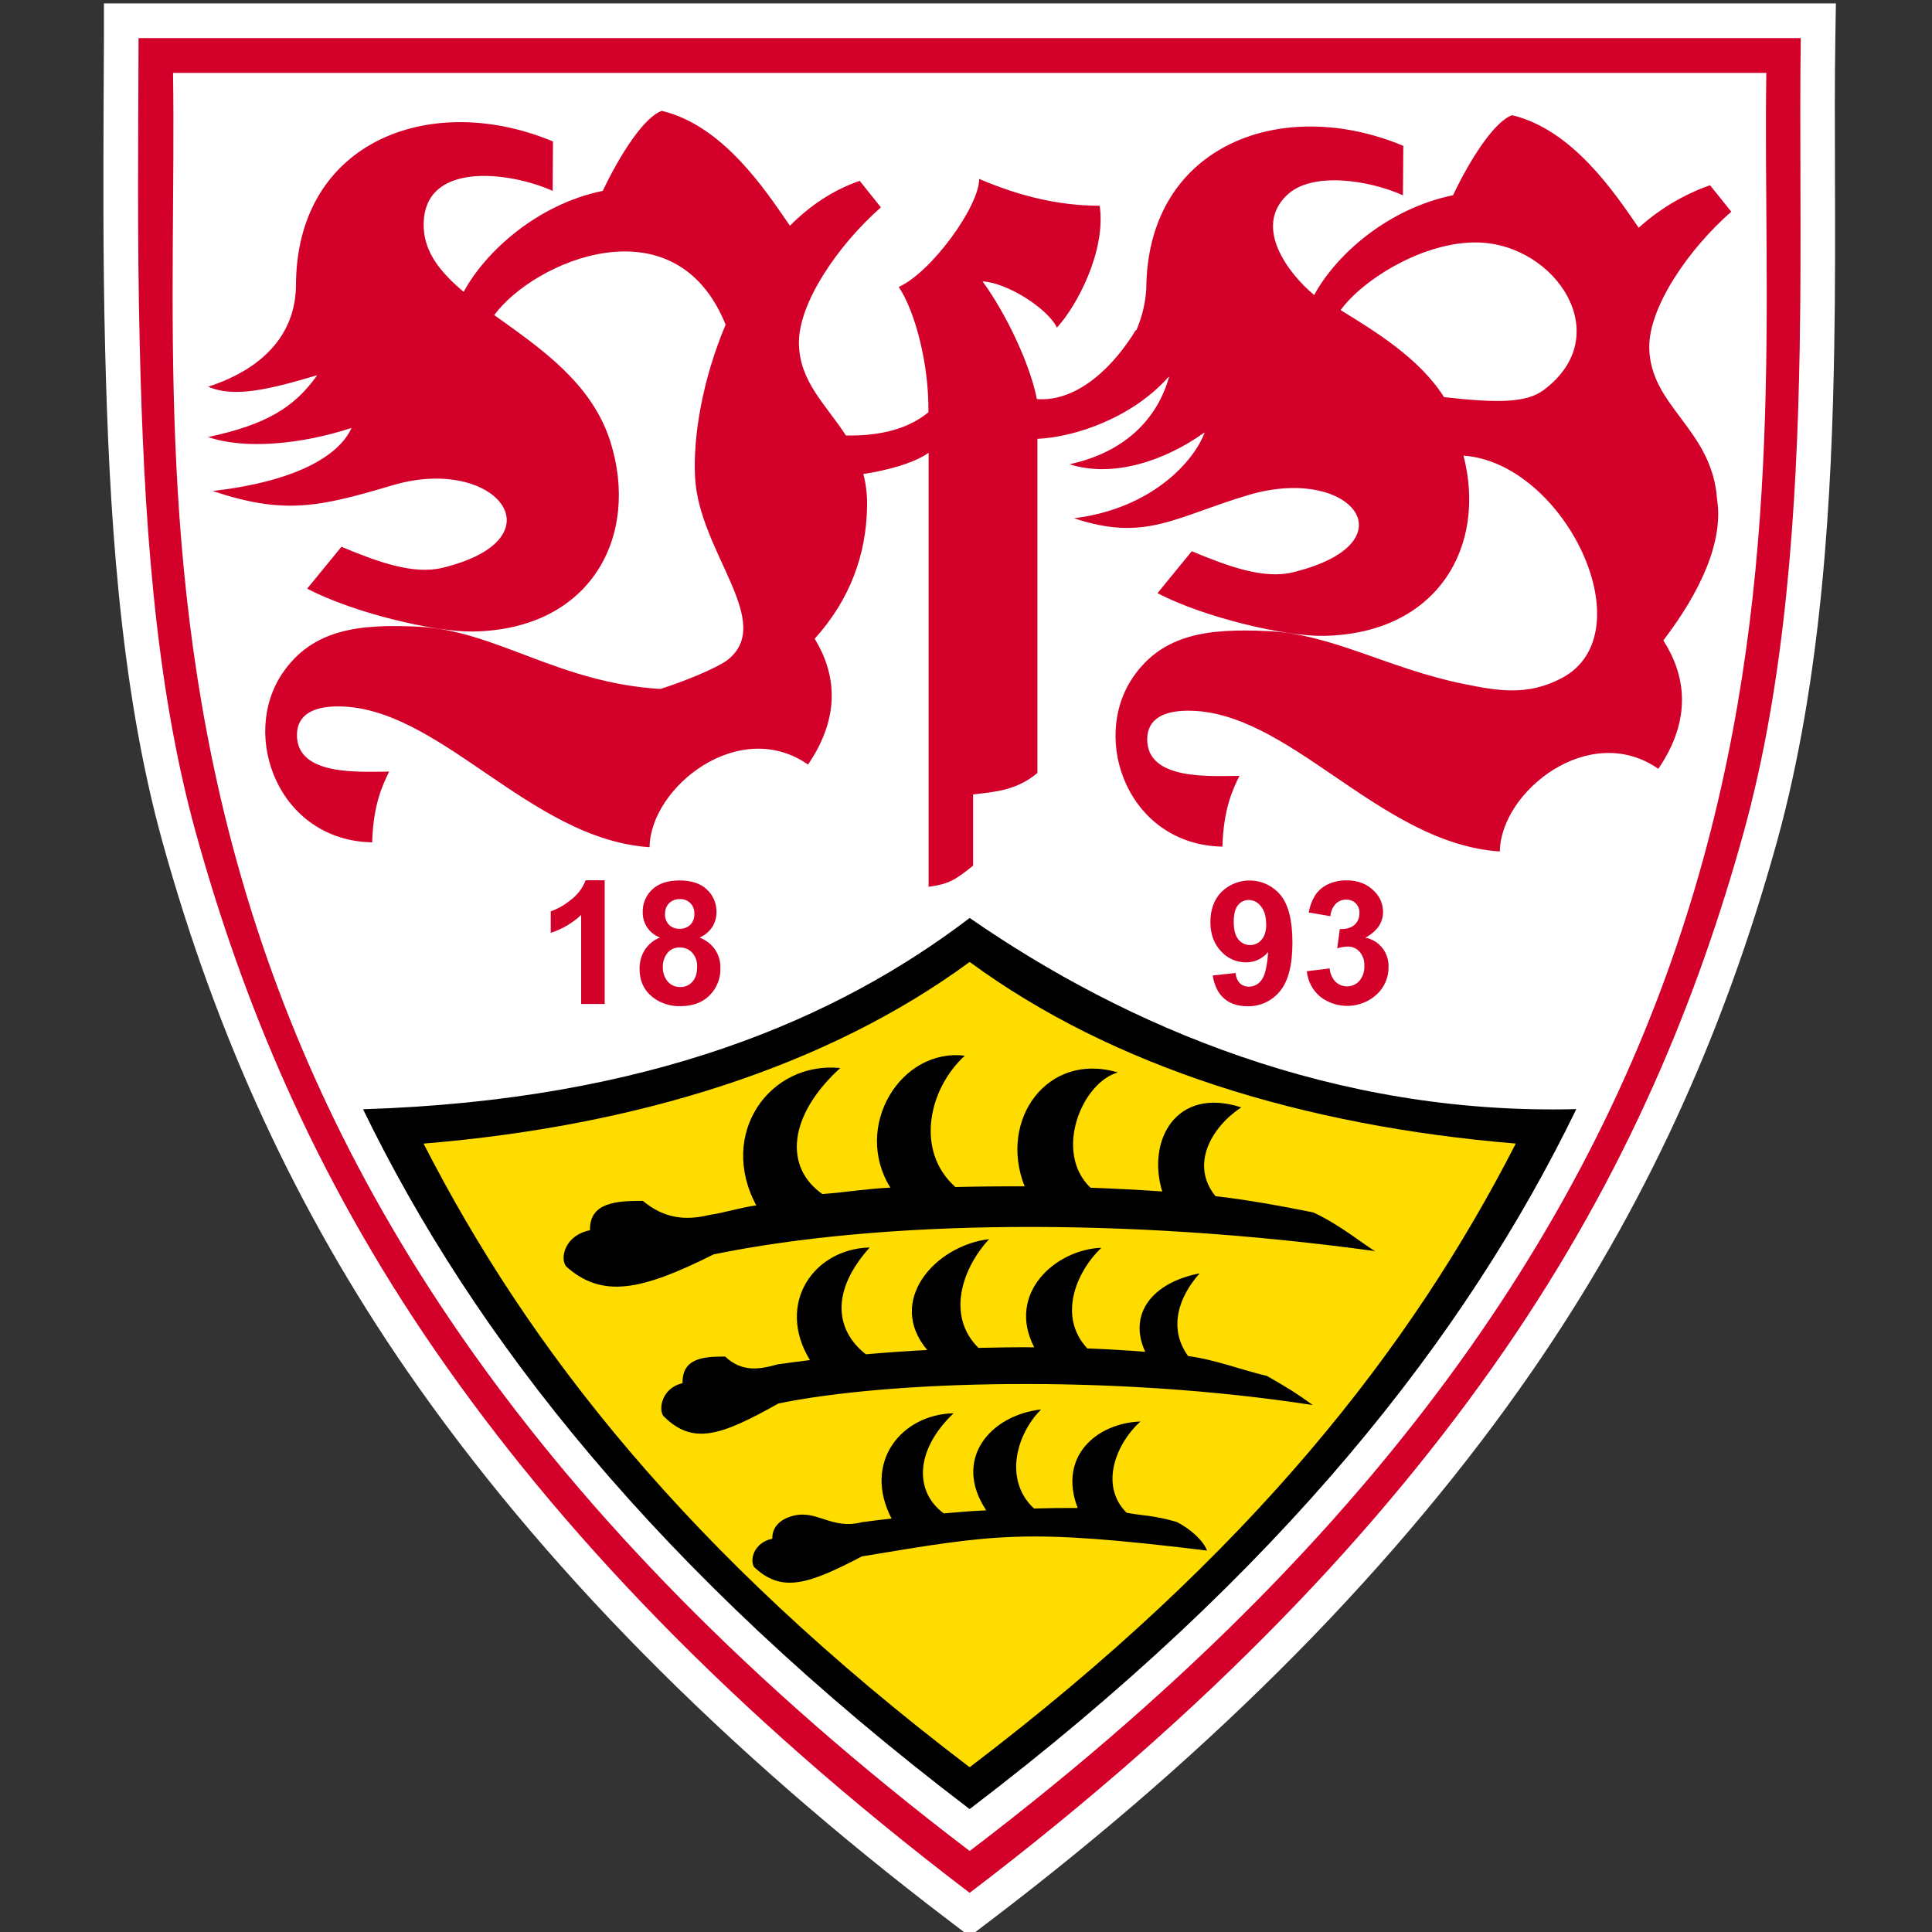
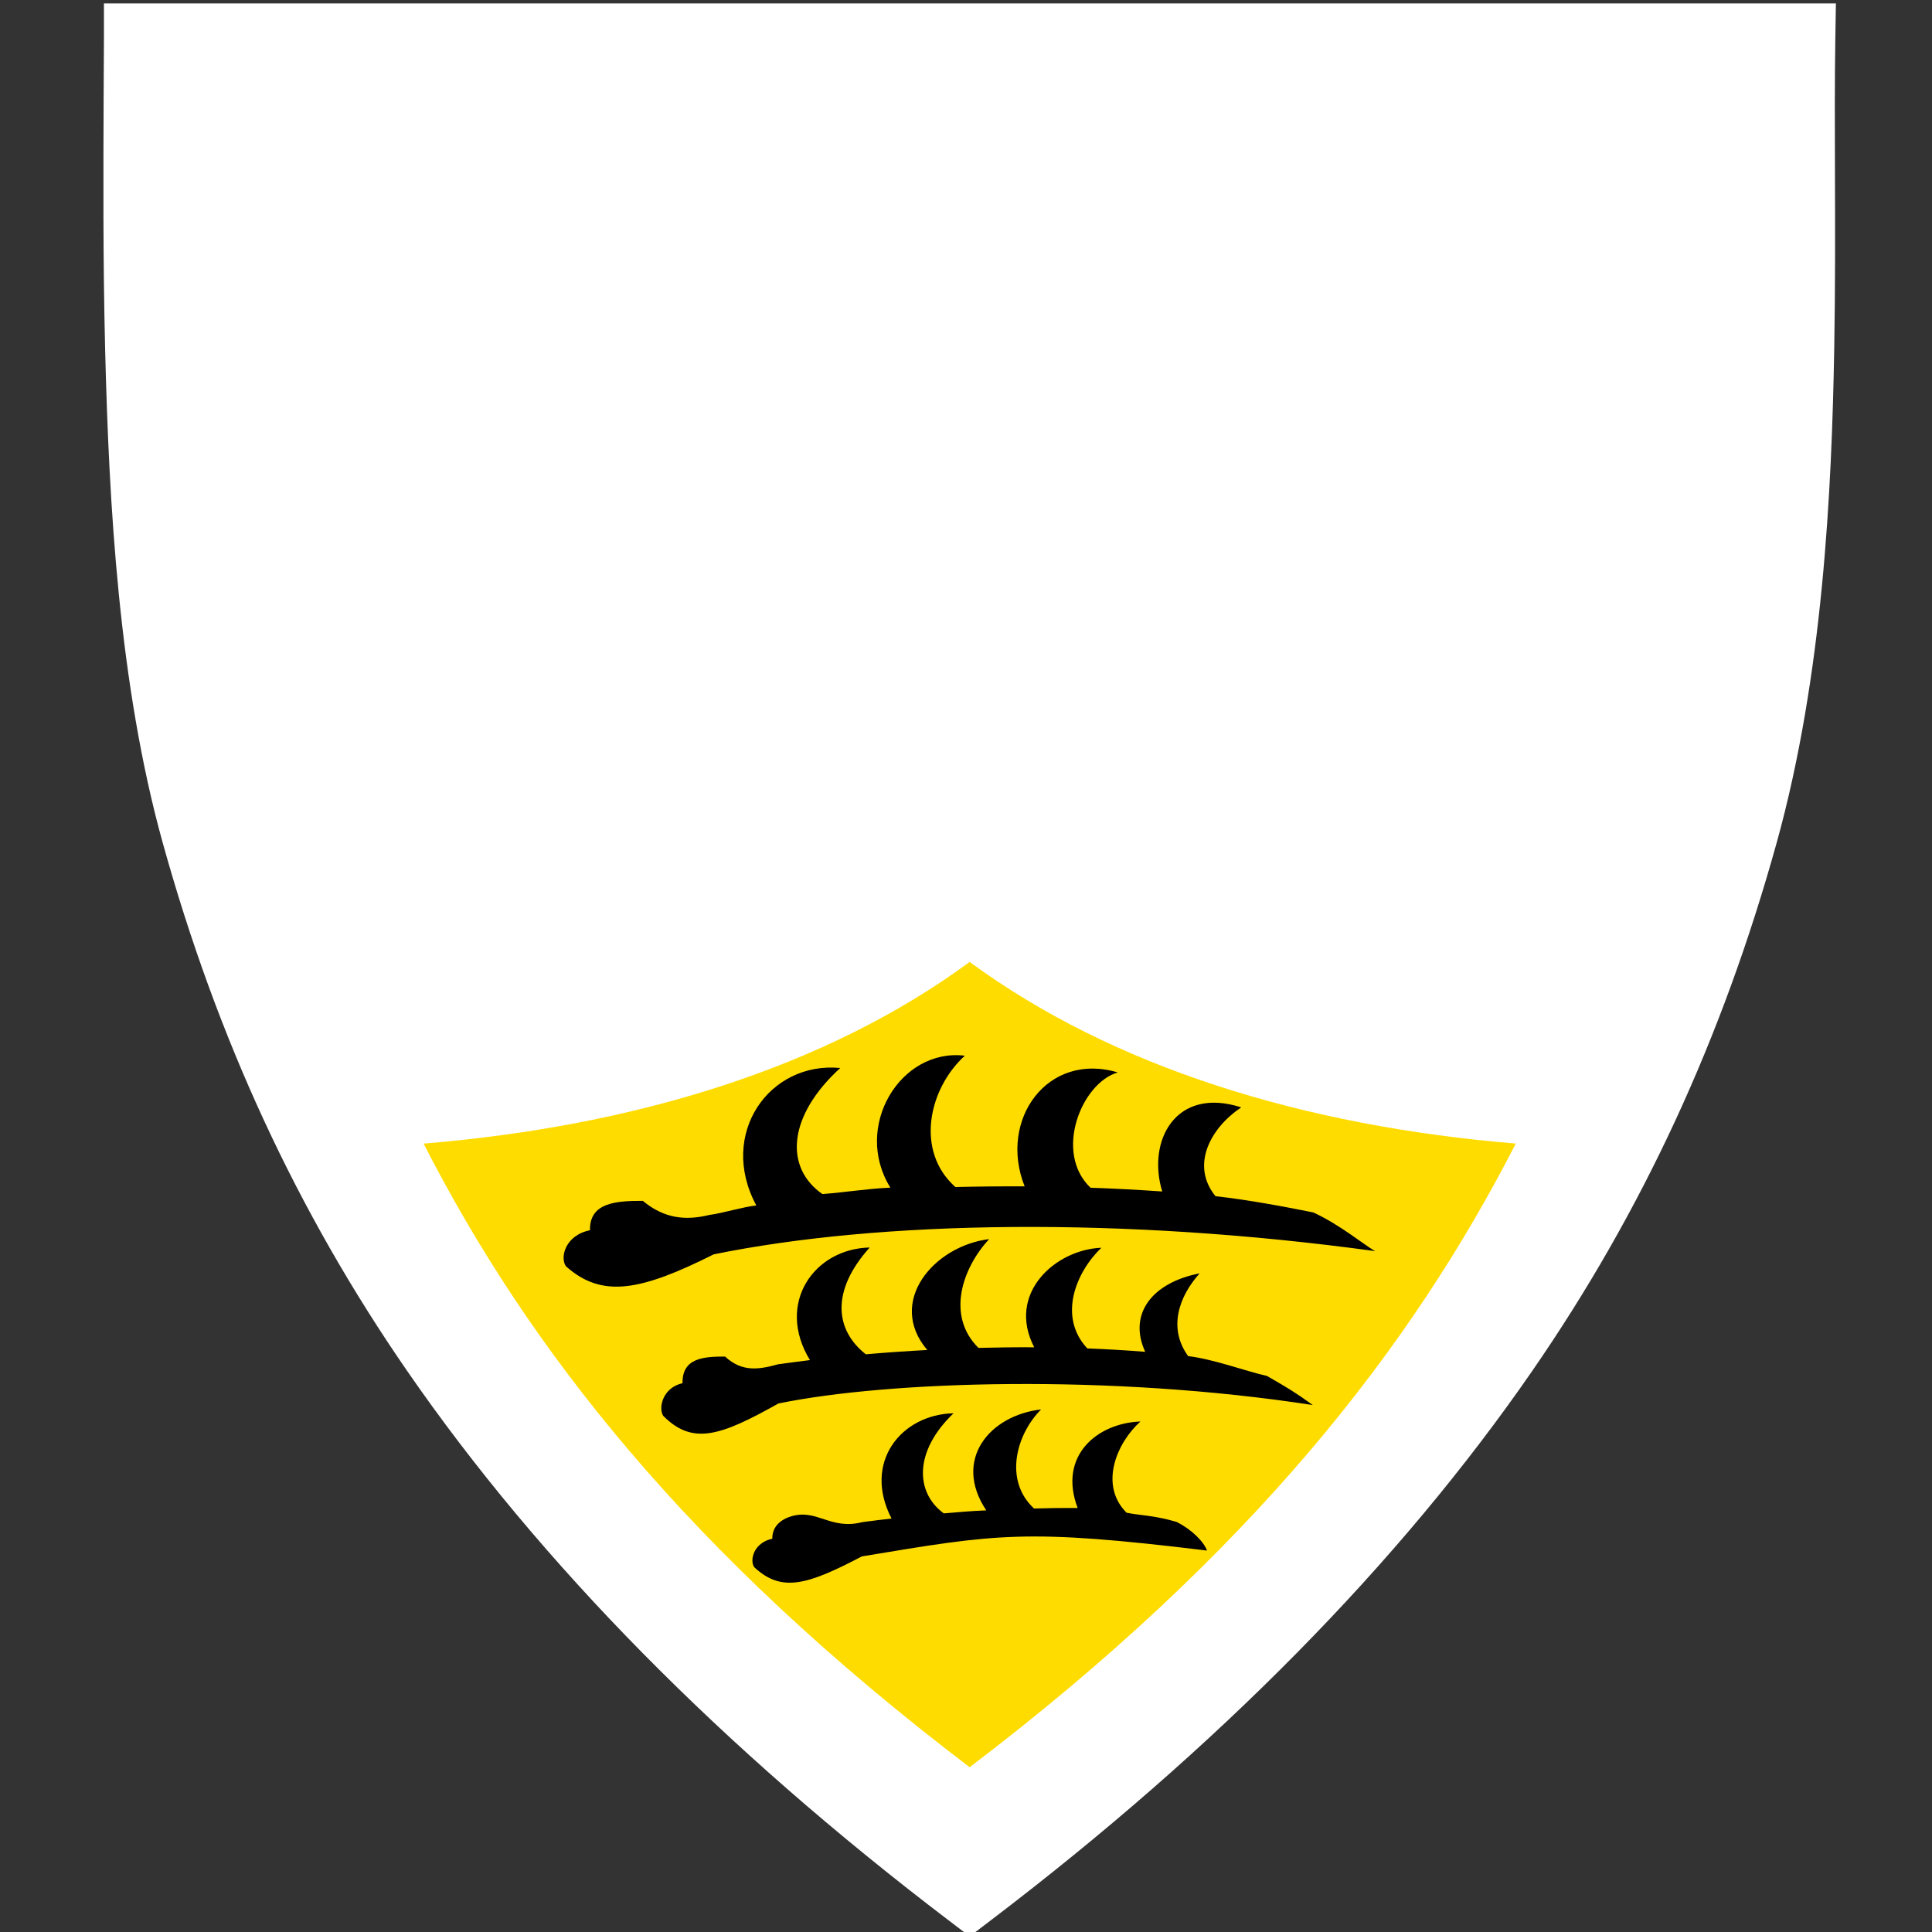
<svg xmlns="http://www.w3.org/2000/svg" width="250px" height="250px" viewBox="0 0 250 250" version="1.1">
  <rect x="0" y="0" width="250" height="250" fill="#333333" stroke="none" />
  <title>Bundesliga/Stuttgart</title>
  <g id="Bundesliga/Stuttgart" stroke="none" stroke-width="1" fill="none" fill-rule="evenodd">
    <g id="DFL-CLU-00000D" transform="translate(-47, -47)">
      <rect id="Rectangle" x="0" y="0" width="345" height="345" />
      <g id="Group" transform="translate(60.38, 47.438)" fill-rule="nonzero">
        <path d="M0.07,0 L0.07,4.477 C0.056,6.931 0.043,9.449 0.031,12.045 C-0.005,21.847 -0.066,32.955 0.223,44.706 C0.72,64.81 1.991,88.124 7.661,108.565 C14.705,133.955 25.054,156.326 39.323,176.987 C56.483,201.841 80.054,225.753 109.388,248.066 L112.097,250.128 L114.808,248.066 C144.135,225.76 167.705,201.844 184.869,176.991 C199.137,156.329 209.495,133.948 216.533,108.569 C222.511,87.006 223.647,63.09 223.968,44.675 C224.11,36.733 224.085,29.254 224.063,22.022 C224.04,15.861 224.024,10.041 224.11,4.572 L224.185,0.003 L219.63,0.003 L4.54,0.003 L0.072,0.003 L0.07,0 Z" id="Path" fill="#FFFFFF" />
-         <path d="M112.094,244.495 C80.988,220.831 58.809,197.323 43.013,174.436 C27.015,151.277 17.884,128.676 11.975,107.368 C6.524,87.708 5.217,65.439 4.712,44.6 C4.349,29.87 4.524,16.383 4.551,4.491 L219.642,4.491 C219.453,16.38 219.758,29.859 219.5,44.589 C219.136,65.432 217.677,87.699 212.226,107.357 C206.317,128.66 197.189,151.267 181.194,174.429 C165.377,197.324 143.202,220.832 112.095,244.495 L112.094,244.495 Z" id="Path" fill="#D30029" />
-         <path d="M9.01,8.985 C9.926,65.975 -3.144,151.418 112.096,239.079 C227.334,151.431 214.267,65.988 215.182,8.998 L9.01,8.998 L9.01,8.985 L9.01,8.985 Z" id="Path" fill="#FFFFFF" />
-         <path d="M155.728,125.235 L158.679,124.879 C158.725,125.525 158.994,126.135 159.439,126.605 C159.86,127.007 160.425,127.221 161.006,127.198 C161.587,127.176 162.134,126.919 162.522,126.486 C162.977,125.943 163.207,125.247 163.166,124.54 C163.202,123.876 162.981,123.223 162.55,122.717 C162.17,122.284 161.619,122.038 161.043,122.044 C160.573,122.058 160.106,122.135 159.655,122.272 L159.991,119.785 C160.824,119.807 161.443,119.629 161.879,119.249 C162.312,118.868 162.551,118.311 162.528,117.734 C162.562,117.26 162.389,116.794 162.055,116.457 C161.72,116.12 161.256,115.944 160.782,115.975 C160.281,115.969 159.799,116.17 159.45,116.531 C159.048,116.964 158.811,117.524 158.778,118.115 L155.97,117.637 C156.109,116.817 156.41,116.032 156.855,115.33 C157.271,114.736 157.839,114.266 158.501,113.971 C159.244,113.635 160.053,113.467 160.868,113.479 C162.369,113.479 163.571,113.957 164.476,114.913 C165.185,115.612 165.585,116.566 165.586,117.562 C165.586,118.957 164.823,120.069 163.297,120.897 C164.158,121.061 164.934,121.527 165.484,122.211 C166.034,122.912 166.322,123.783 166.297,124.674 C166.317,126.026 165.763,127.324 164.773,128.245 C162.704,130.128 159.575,130.227 157.391,128.478 C156.435,127.652 155.838,126.486 155.725,125.227 L155.728,125.235 L155.728,125.235 Z M150.455,119.121 C150.455,118.137 150.225,117.373 149.775,116.828 C149.406,116.329 148.827,116.029 148.207,116.016 C147.666,116.012 147.154,116.258 146.819,116.683 C146.449,117.132 146.264,117.861 146.264,118.871 C146.264,119.88 146.467,120.635 146.872,121.136 C147.237,121.587 147.784,121.852 148.364,121.857 C148.944,121.862 149.496,121.608 149.869,121.163 C150.269,120.699 150.474,120.018 150.474,119.121 L150.455,119.121 L150.455,119.121 Z M143.555,125.791 L146.506,125.466 C146.53,125.961 146.727,126.433 147.061,126.8 C147.389,127.099 147.822,127.255 148.265,127.233 C148.91,127.226 149.509,126.901 149.869,126.366 C150.31,125.786 150.592,124.582 150.716,122.753 C150.011,123.613 148.952,124.105 147.841,124.087 C146.604,124.094 145.424,123.566 144.605,122.639 C143.696,121.672 143.243,120.414 143.245,118.865 C143.245,117.253 143.723,115.956 144.679,114.974 C145.718,113.96 147.132,113.426 148.581,113.5 C150.03,113.574 151.382,114.251 152.312,115.366 C153.344,116.615 153.86,118.669 153.86,121.527 C153.86,124.434 153.322,126.532 152.245,127.822 C151.222,129.093 149.664,129.812 148.035,129.768 C146.797,129.768 145.79,129.434 145.024,128.773 C144.258,128.111 143.764,127.122 143.547,125.805 L143.555,125.791 L143.555,125.791 Z M72.395,124.629 C72.352,125.343 72.584,126.046 73.042,126.594 C73.451,127.049 74.039,127.302 74.651,127.286 C75.246,127.3 75.817,127.051 76.211,126.605 C76.625,126.153 76.832,125.5 76.83,124.646 C76.861,123.987 76.635,123.342 76.2,122.848 C75.793,122.4 75.211,122.153 74.607,122.17 C73.957,122.123 73.328,122.414 72.942,122.939 C72.585,123.423 72.391,124.006 72.386,124.607 L72.395,124.629 L72.395,124.629 Z M72.672,117.812 C72.642,118.336 72.828,118.849 73.186,119.232 C73.555,119.583 74.051,119.768 74.56,119.744 C75.073,119.768 75.575,119.581 75.947,119.227 C76.31,118.843 76.498,118.326 76.466,117.798 C76.498,117.29 76.311,116.792 75.952,116.431 C75.594,116.07 75.098,115.879 74.59,115.908 C74.076,115.887 73.575,116.076 73.202,116.431 C72.844,116.802 72.656,117.305 72.683,117.82 L72.672,117.812 L72.672,117.812 Z M72.042,120.883 C70.665,120.385 69.758,119.062 69.789,117.595 C69.758,116.48 70.21,115.406 71.029,114.649 C71.856,113.877 73.033,113.49 74.56,113.49 C76.086,113.49 77.258,113.877 78.076,114.649 C78.902,115.402 79.36,116.477 79.331,117.595 C79.34,118.295 79.139,118.982 78.753,119.566 C78.355,120.153 77.793,120.611 77.138,120.883 C77.951,121.184 78.652,121.726 79.15,122.436 C79.613,123.131 79.854,123.95 79.841,124.785 C79.893,126.123 79.384,127.422 78.437,128.367 C77.501,129.294 76.255,129.757 74.701,129.757 C73.403,129.804 72.128,129.401 71.093,128.615 C69.95,127.709 69.378,126.474 69.378,124.91 C69.371,124.076 69.592,123.256 70.019,122.539 C70.492,121.779 71.2,121.194 72.034,120.872 L72.042,120.883 L72.042,120.883 Z M64.874,129.473 L61.821,129.473 L61.821,117.962 C60.694,119.013 59.351,119.802 57.885,120.274 L57.885,117.495 C58.826,117.151 59.701,116.65 60.475,116.014 C61.345,115.366 62.013,114.483 62.398,113.468 L64.865,113.468 L64.865,129.451 L64.874,129.473 L64.874,129.473 Z" id="Shape" fill="#D30029" />
-         <path d="M168.204,18.432 C159.859,14.938 151.014,15.13 144.552,18.865 C138.852,22.161 135,28.214 134.95,36.93 C134.836,38.791 134.397,40.618 133.651,42.327 L133.601,42.26 C130.778,46.932 126.071,51.601 120.795,51.203 C119.852,46.493 116.746,40.07 113.763,35.971 C116.974,36.138 122.244,39.523 123.385,41.96 C126.024,39.089 129.768,31.955 128.916,26.183 C123.671,26.183 118.572,24.96 113.327,22.712 C113.327,26.247 107.177,34.768 102.916,36.694 C105.051,39.862 106.843,46.746 106.757,52.913 C103.599,55.503 99.436,55.97 96.08,55.914 C93.51,51.915 90.047,48.967 90,43.947 C89.953,38.739 95.084,31.249 100.61,26.394 L97.865,22.965 C94.407,24.16 91.451,26.152 88.839,28.77 L88.698,28.57 C85.545,23.995 80.125,15.786 72.262,13.907 C70.008,14.685 66.917,19.418 64.616,24.262 C56.145,25.996 49.418,32.139 46.62,37.324 C43.701,34.881 41.605,32.322 41.453,29.095 C41.039,20.285 52.51,21.73 58.13,24.26 L58.177,17.868 C49.815,14.371 40.984,14.563 34.523,18.298 C28.825,21.594 24.975,27.647 24.92,36.36 C24.92,42.305 21.257,47.082 13.569,49.6 C16.913,51.067 21.52,49.944 27.671,48.113 C24.673,52.326 21.057,54.505 13.555,56.117 C18.243,57.734 25.517,57.092 32.111,54.941 C30.404,58.657 24.754,61.862 14.146,63.101 C23.408,66.191 27.881,65.191 37.423,62.353 C50.77,58.385 59.438,69.262 43.865,73.039 C40.085,73.956 35.458,72.258 30.804,70.313 L26.363,75.738 C32.455,78.904 42.913,81.374 47.878,81.28 C63.126,81.002 69.42,68.915 65.621,56.77 C63.201,49.033 56.362,44.497 50.573,40.334 C55.669,33.386 73.994,25.379 80.514,41.579 C77.591,48.494 76.279,55.878 76.559,61.312 C77.061,71.039 87.05,80.127 80.694,85.015 C79.148,86.107 75.144,87.736 72.091,88.711 C58.835,87.936 50.815,81.125 40.69,80.652 C33.102,80.291 27.066,80.958 23.177,86.669 C17.666,94.77 22.647,108.324 34.779,108.563 C34.912,103.747 36.097,101.176 36.979,99.408 C33.252,99.408 25.029,100.045 25.045,94.664 C25.045,91.924 27.374,91.037 30.022,90.976 C43.316,90.679 54.978,108.137 70.673,109.191 C70.778,101.409 82.268,92.288 91.18,98.497 C95.479,92.182 94.766,86.68 92.04,82.214 C96.672,77.089 98.726,71.25 98.82,65.061 C98.849,63.656 98.688,62.253 98.34,60.892 C101.21,60.472 104.84,59.541 106.78,58.152 L106.78,114.313 C109.389,113.949 110.133,113.504 112.536,111.579 L112.536,102.366 C115.173,102.035 118.087,101.913 120.863,99.587 L120.863,56.349 C125.792,56.127 133.166,53.584 137.817,48.351 L137.895,48.329 C136.493,53.412 132.522,58.017 125.02,59.634 C130.596,61.43 137.337,59.223 142.505,55.507 C141.153,59.223 135.677,65.382 125.603,66.624 C134.867,69.715 138.628,66.455 148.169,63.617 C161.519,59.648 169.476,69.831 153.903,73.622 C150.123,74.539 145.497,72.841 140.837,70.887 L136.396,76.321 C142.486,79.483 152.94,81.937 157.917,81.843 C172.667,81.565 179.037,70.254 175.995,58.52 C189.139,59.465 199.686,81.529 188.693,87.318 C184.252,89.655 180.403,88.952 176.004,88.06 C166.29,86.089 159.052,81.623 150.72,81.226 C143.124,80.873 137.101,81.512 133.215,87.223 C127.687,95.325 132.66,108.878 144.8,109.117 C144.936,104.298 146.118,101.73 147.003,99.963 C143.273,99.963 135.05,100.596 135.069,95.216 C135.069,92.476 137.398,91.589 140.045,91.531 C153.34,91.233 165.001,108.692 180.699,109.745 C180.804,101.964 192.294,92.843 201.206,99.048 C205.611,92.576 204.748,86.953 201.856,82.429 C206.679,76.117 209.652,69.628 208.811,64.197 C208.181,55.026 200.107,52.191 200.035,44.51 C199.979,39.302 205.097,31.809 210.648,26.957 L207.9,23.53 C204.488,24.733 201.349,26.605 198.667,29.035 C195.503,24.441 190.105,16.346 182.292,14.47 C180.036,15.251 176.944,19.984 174.643,24.825 C166.176,26.562 159.47,32.554 156.673,37.745 C153.27,34.897 148.816,28.98 153.123,24.833 C156.437,21.643 163.947,22.929 168.16,24.833 L168.207,18.441 L168.204,18.43 L168.204,18.432 Z M173.478,50.948 C170.28,45.898 164.53,42.421 160.095,39.684 C163.042,35.66 170.919,30.774 177.89,30.938 C187.881,31.177 195.902,42.946 186.355,50.042 C184.16,51.676 180.527,51.751 173.478,50.948 L173.478,50.948 Z" id="b" fill="#D30029" />
-         <path d="M112.094,233.66 C71.743,202.97 47.899,172.565 33.598,143.097 C70.747,141.944 95.095,131.311 112.094,118.346 C132.383,132.398 159.308,143.89 190.595,143.081 C176.291,172.54 152.447,202.956 112.094,233.652 L112.094,233.658 L112.094,233.66 Z" id="a" fill="#000000" />
        <path d="M112.094,228.243 C75.532,200.441 54.945,173.962 41.43,147.544 C68.906,145.279 93.564,137.655 112.094,124.037 C130.631,137.655 155.288,145.27 182.763,147.538 C169.233,173.94 148.66,200.435 112.094,228.242 L112.094,228.243 Z" id="Path" fill="#FFDC00" />
        <path d="M98.208,196.525 C99.442,196.36 100.701,196.204 101.985,196.058 C98.208,188.763 103.265,182.582 110.009,182.44 C104.88,187.34 105.027,192.678 108.749,195.394 C111.186,195.197 111.735,195.116 114.239,195.002 C109.862,188.429 114.688,182.707 121.341,181.94 C118.124,185.15 116.476,191.111 120.422,194.76 C122.681,194.705 123.833,194.682 126.067,194.693 C123.5,187.929 128.615,183.705 134.191,183.505 C131.138,186.234 128.798,191.714 132.398,195.308 C134.138,195.666 135.959,195.633 138.887,196.5 C140.802,197.476 142.359,199.001 142.811,200.205 C119.165,197.334 115.66,198.059 98.142,200.961 C91.068,204.671 87.746,205.661 84.213,202.35 C83.605,201.478 84.121,199.185 86.555,198.671 C86.528,197.062 87.696,196.169 88.987,195.778 C92.345,194.755 94.069,197.587 98.206,196.525 L98.208,196.525 Z M87.384,176.09 C88.705,175.904 90.052,175.728 91.425,175.559 C86.962,168.238 91.944,161.144 99.16,160.988 C94.095,166.616 94.678,171.685 98.658,174.806 C101.267,174.578 103.931,174.392 106.604,174.25 C101.297,167.978 107.508,160.768 114.619,159.901 C111.186,163.589 108.996,169.784 113.231,173.978 C115.648,173.914 118.063,173.886 120.447,173.9 C116.839,166.952 123.17,161.252 129.137,161.021 C125.865,164.156 123.467,169.914 127.316,174.047 C129.87,174.144 132.373,174.289 134.81,174.486 C132.553,169.583 135.728,165.518 141.854,164.336 C139.22,167.26 137.704,171.373 140.366,175.042 C143.727,175.448 147.724,176.968 150.571,177.61 C153.394,179.238 154.235,179.744 156.494,181.375 C130.183,177.326 101.566,178.243 87.339,181.175 C79.77,185.433 76.221,186.572 72.44,182.768 C71.791,181.767 72.343,179.133 74.938,178.544 C74.885,175.261 77.697,175.1 80.447,175.1 C82.684,177.176 84.888,176.768 87.386,176.078 L87.386,176.089 L87.384,176.09 Z M78.417,156.774 C80.054,156.563 82.788,155.73 84.487,155.546 C79.491,146.291 86.185,136.87 95.349,137.76 C88.541,143.974 88.098,150.63 93.038,154.073 C96.274,153.823 98.511,153.404 101.833,153.24 C96.929,145.361 103.151,135.153 111.466,136.17 C106.773,140.453 105.011,148.518 110.248,153.162 C113.245,153.092 116.24,153.064 119.207,153.078 C115.785,144.463 122.16,135.614 131.26,138.335 C126.567,139.685 122.945,148.687 127.733,153.253 C130.899,153.359 134.005,153.531 137.01,153.737 C135.004,147.15 138.789,140.119 147.238,142.856 C143.33,145.447 140.604,150.302 143.907,154.351 C148.07,154.801 153.038,155.741 156.566,156.452 C160.079,158.075 163.174,160.685 164.553,161.455 C131.917,156.985 100.569,157.464 78.976,161.874 C69.587,166.574 64.544,167.619 59.856,163.419 C59.052,162.308 59.734,159.406 62.962,158.753 C62.898,155.14 66.384,154.951 69.798,154.951 C72.573,157.247 75.313,157.533 78.424,156.772 L78.415,156.774 L78.417,156.774 Z" id="Shape" fill="#000000" />
      </g>
    </g>
  </g>
</svg>